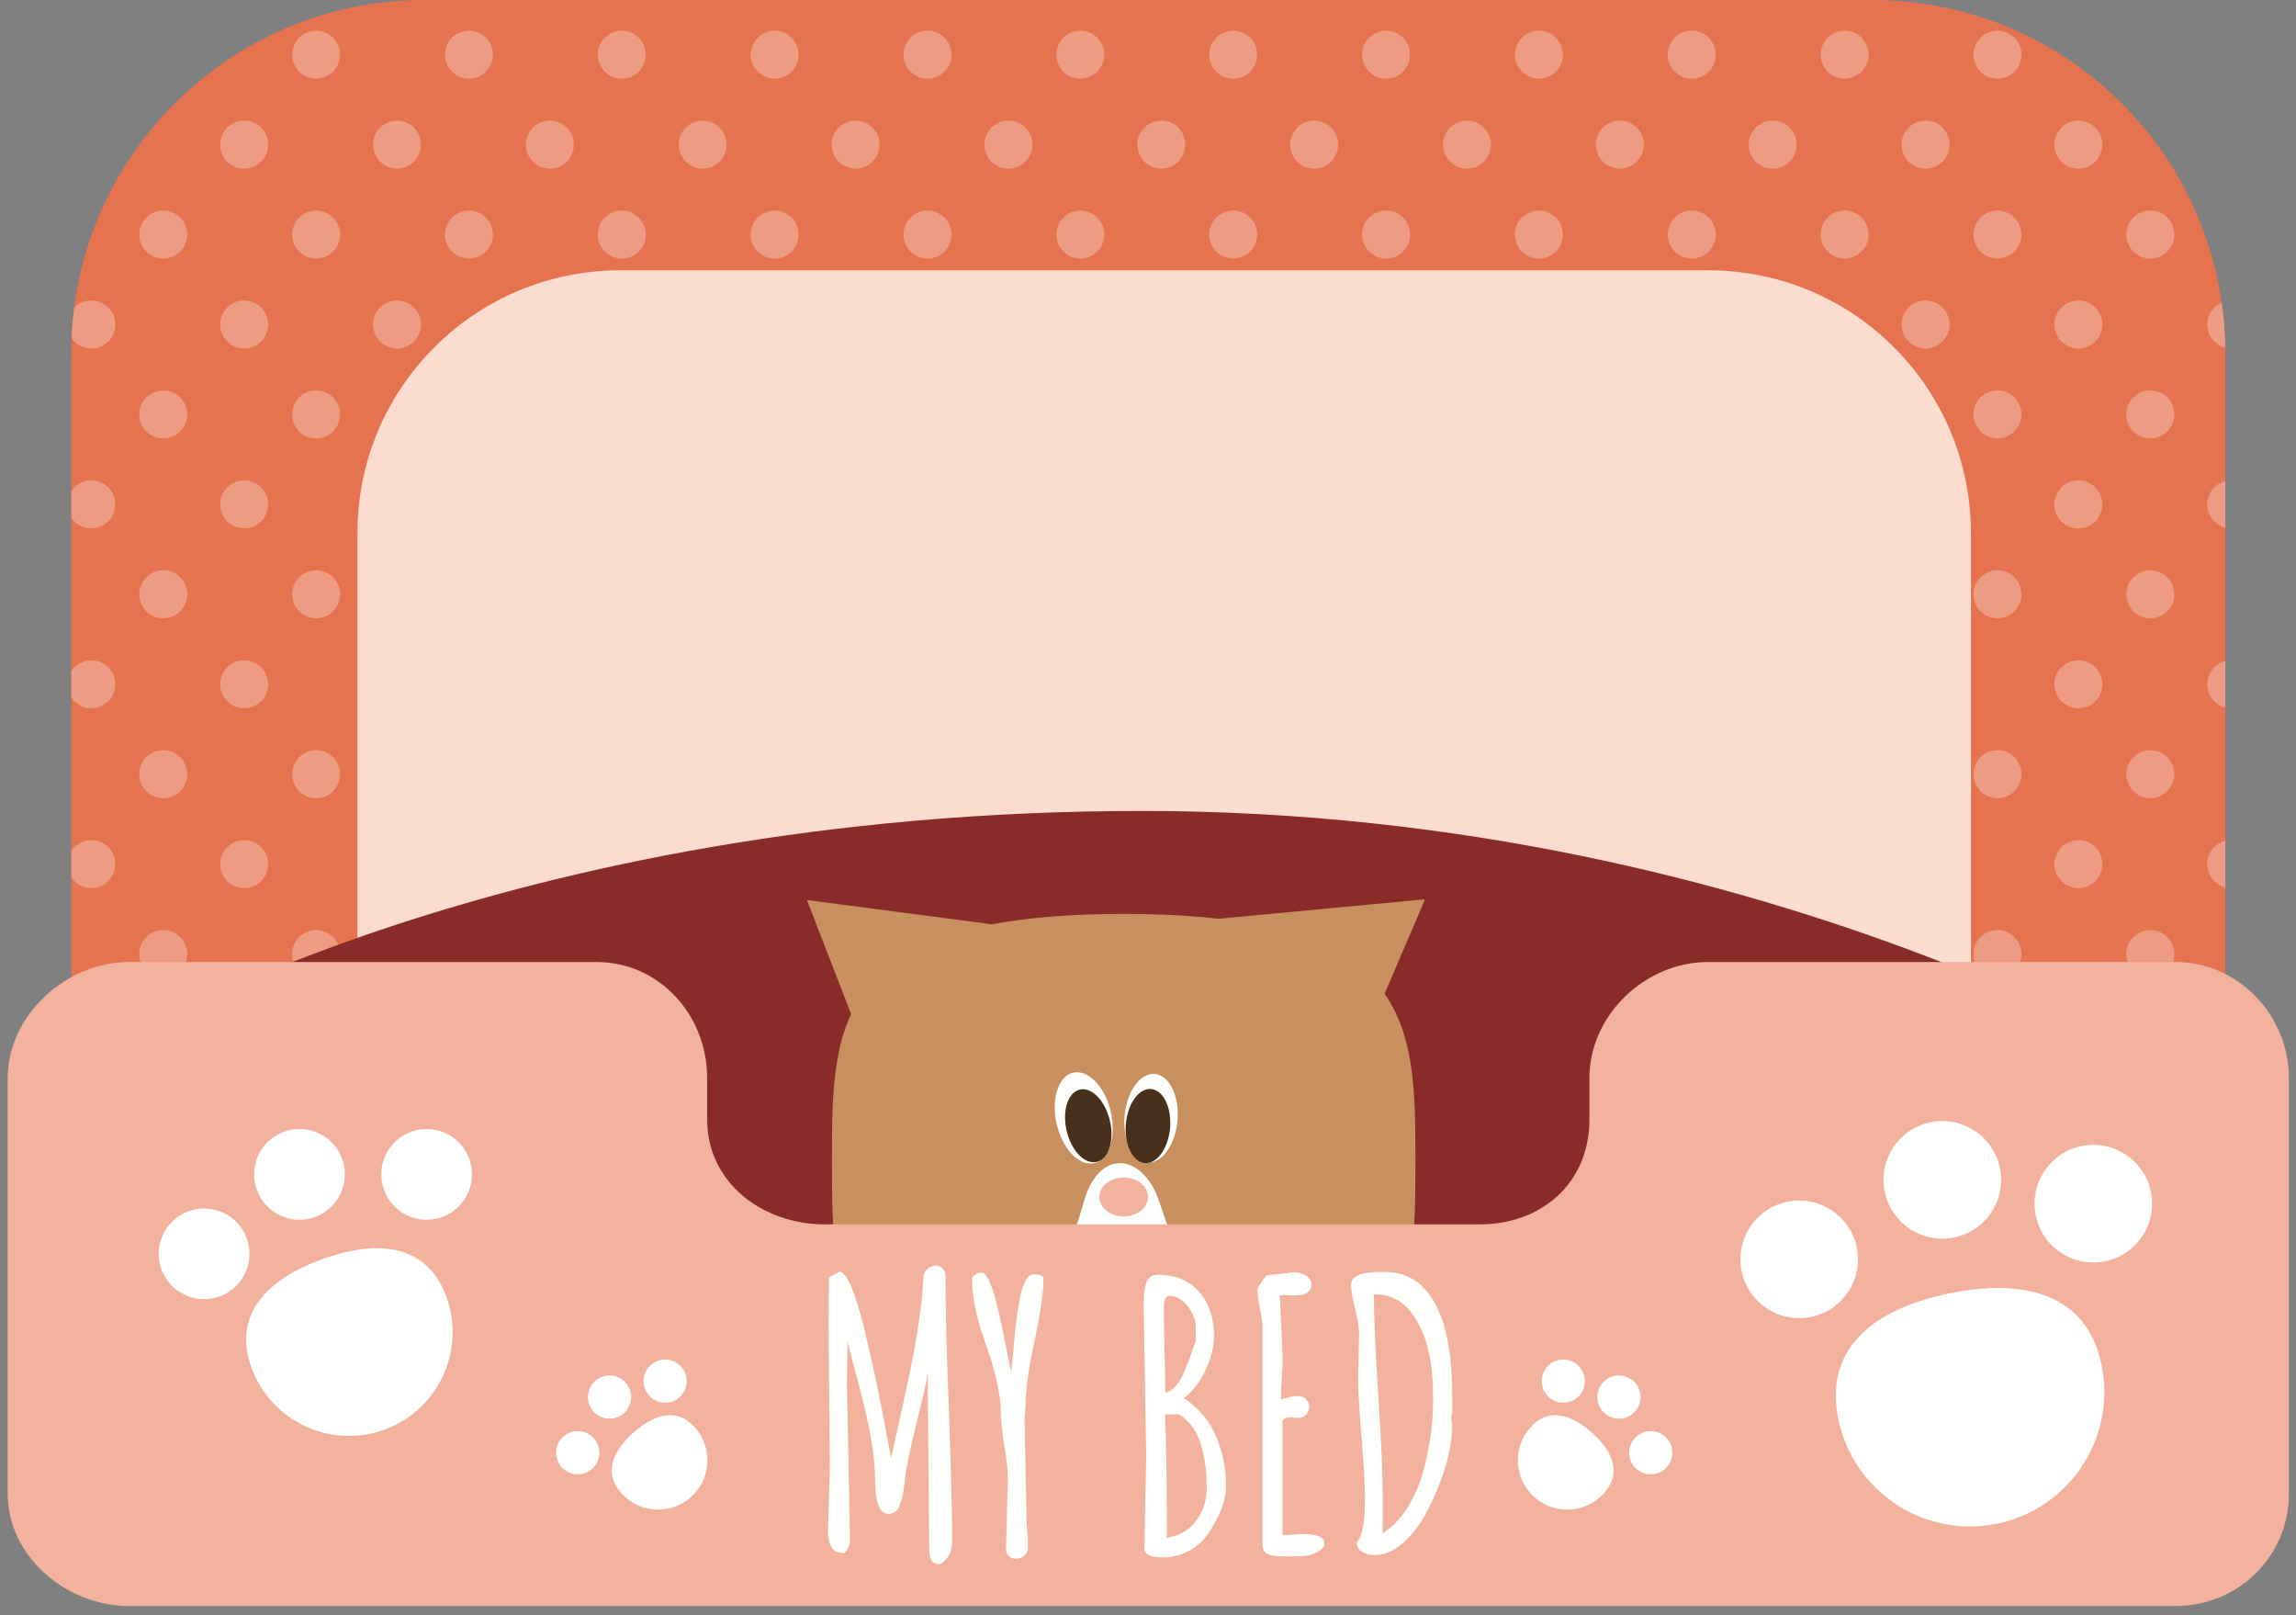
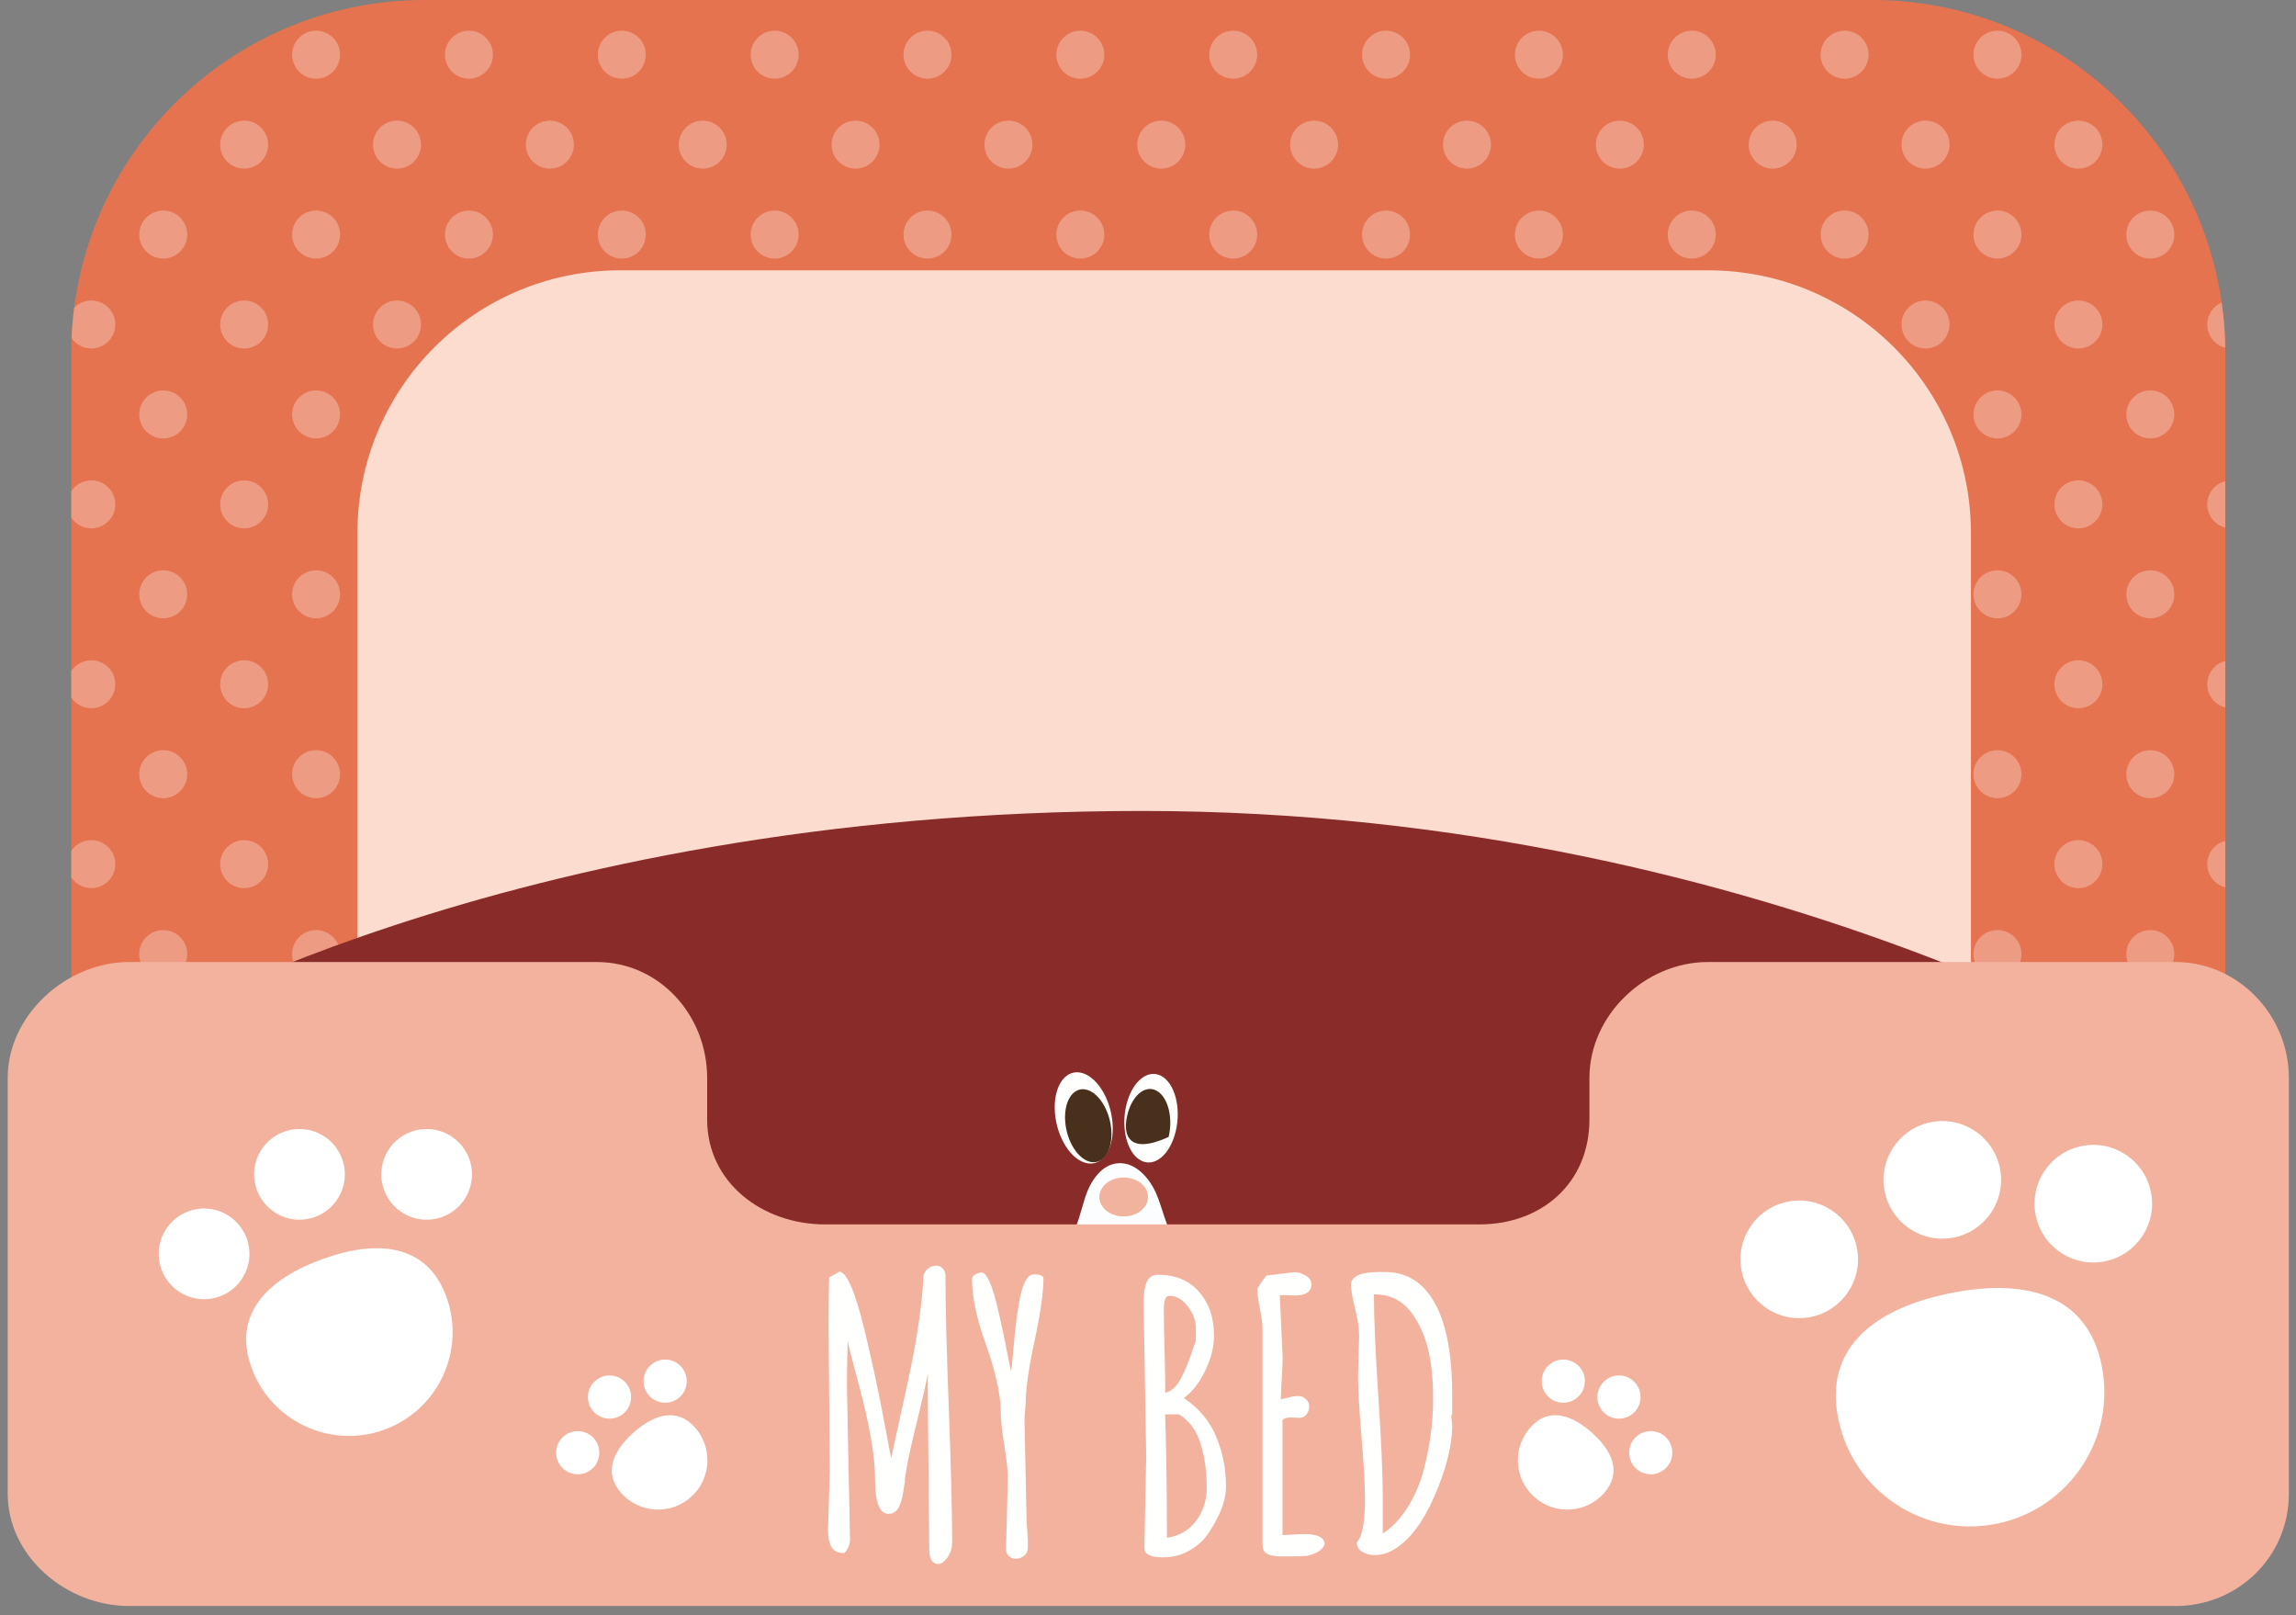
<svg xmlns="http://www.w3.org/2000/svg" width="236" height="166" viewBox="0 0 236 166">
  <rect x="0" y="0" width="236" height="166" fill="#808080" stroke="none" />
  <g fill="none" fill-rule="evenodd">
    <g transform="translate(7)">
      <path d="M223.684,123.765 C223.025,123.765 222.363,123.633 221.732,123.366 L221.732,109.477 C222.623,110.748 222.863,112.333 222.46,113.774 C222.885,113.665 223.319,113.611 223.752,113.611 C225.056,113.611 226.348,114.105 227.337,115.118 C229.304,117.129 229.241,120.327 227.229,122.296 C226.237,123.266 224.967,123.765 223.684,123.765" />
      <path fill="#E57350" d="M221.732,124.647 C221.732,144.695 205.479,160.948 185.431,160.948 L36.627,160.948 C16.579,160.948 0.327,144.695 0.327,124.647 L0.327,36.301 C0.327,16.252 16.579,0 36.627,0 L185.431,0 C205.479,0 221.732,16.252 221.732,36.301 L221.732,124.647" />
      <g fill="#ED9C83" transform="translate(.327 2.451)">
        <path d="M25.163 5.634C23.801 5.634 22.699 4.53 22.699 3.168 22.699 1.809 23.801.703 25.163.703 26.524.703 27.627 1.809 27.627 3.168 27.627 4.53 26.524 5.634 25.163 5.634M40.875 5.634C39.513 5.634 38.41 4.53 38.41 3.168 38.41 1.809 39.513.703 40.875.703 42.234.703 43.339 1.809 43.339 3.168 43.339 4.53 42.234 5.634 40.875 5.634M56.585 5.634C55.225 5.634 54.122 4.53 54.122 3.168 54.122 1.809 55.225.703 56.585.703 57.947.703 59.05 1.809 59.05 3.168 59.05 4.53 57.947 5.634 56.585 5.634M72.297 5.634C70.936 5.634 69.833 4.53 69.833 3.168 69.833 1.809 70.936.703 72.297.703 73.658.703 74.762 1.809 74.762 3.168 74.762 4.53 73.658 5.634 72.297 5.634M88.008 5.634C86.647 5.634 85.545 4.53 85.545 3.168 85.545 1.809 86.647.703 88.008.703 89.369.703 90.472 1.809 90.472 3.168 90.472 4.53 89.369 5.634 88.008 5.634M103.719 5.634C102.359 5.634 101.256 4.53 101.256 3.168 101.256 1.809 102.359.703 103.719.703 105.081.703 106.184 1.809 106.184 3.168 106.184 4.53 105.081 5.634 103.719 5.634M119.431 5.634C118.07 5.634 116.967 4.53 116.967 3.168 116.967 1.809 118.07.703 119.431.703 120.792.703 121.895 1.809 121.895 3.168 121.895 4.53 120.792 5.634 119.431 5.634M135.142 5.634C133.781 5.634 132.677 4.53 132.677 3.168 132.677 1.809 133.781.703 135.142.703 136.502.703 137.607 1.809 137.607 3.168 137.607 4.53 136.502 5.634 135.142 5.634M150.852 5.634C149.492 5.634 148.389 4.53 148.389 3.168 148.389 1.809 149.492.703 150.852.703 152.214.703 153.318 1.809 153.318 3.168 153.318 4.53 152.214 5.634 150.852 5.634M166.565 5.634C165.203 5.634 164.1 4.53 164.1 3.168 164.1 1.809 165.203.703 166.565.703 167.925.703 169.03 1.809 169.03 3.168 169.03 4.53 167.925 5.634 166.565 5.634M182.276 5.634C180.914 5.634 179.812 4.53 179.812 3.168 179.812 1.809 180.914.703 182.276.703 183.637.703 184.74 1.809 184.74 3.168 184.74 4.53 183.637 5.634 182.276 5.634M197.987 5.634C196.626 5.634 195.523 4.53 195.523 3.168 195.523 1.809 196.626.703 197.987.703 199.348.703 200.452 1.809 200.452 3.168 200.452 4.53 199.348 5.634 197.987 5.634M17.77 14.876C16.408 14.876 15.306 13.772 15.306 12.409 15.306 11.048 16.408 9.947 17.77 9.947 19.131 9.947 20.234 11.048 20.234 12.409 20.234 13.772 19.131 14.876 17.77 14.876M33.48 14.876C32.12 14.876 31.016 13.772 31.016 12.409 31.016 11.048 32.12 9.947 33.48 9.947 34.842 9.947 35.946 11.048 35.946 12.409 35.946 13.772 34.842 14.876 33.48 14.876M49.191 14.876C47.831 14.876 46.728 13.772 46.728 12.409 46.728 11.048 47.831 9.947 49.191 9.947 50.553 9.947 51.657 11.048 51.657 12.409 51.657 13.772 50.553 14.876 49.191 14.876M64.903 14.876C63.542 14.876 62.44 13.772 62.44 12.409 62.44 11.048 63.542 9.947 64.903 9.947 66.264 9.947 67.368 11.048 67.368 12.409 67.368 13.772 66.264 14.876 64.903 14.876M80.614 14.876C79.253 14.876 78.151 13.772 78.151 12.409 78.151 11.048 79.253 9.947 80.614 9.947 81.975 9.947 83.079 11.048 83.079 12.409 83.079 13.772 81.975 14.876 80.614 14.876M96.326 14.876C94.965 14.876 93.862 13.772 93.862 12.409 93.862 11.048 94.965 9.947 96.326 9.947 97.686 9.947 98.791 11.048 98.791 12.409 98.791 13.772 97.686 14.876 96.326 14.876M112.038 14.876C110.676 14.876 109.573 13.772 109.573 12.409 109.573 11.048 110.676 9.947 112.038 9.947 113.398 9.947 114.502 11.048 114.502 12.409 114.502 13.772 113.398 14.876 112.038 14.876M127.748 14.876C126.387 14.876 125.284 13.772 125.284 12.409 125.284 11.048 126.387 9.947 127.748 9.947 129.109 9.947 130.213 11.048 130.213 12.409 130.213 13.772 129.109 14.876 127.748 14.876M143.46 14.876C142.099 14.876 140.996 13.772 140.996 12.409 140.996 11.048 142.099 9.947 143.46 9.947 144.821 9.947 145.925 11.048 145.925 12.409 145.925 13.772 144.821 14.876 143.46 14.876M159.171 14.876C157.81 14.876 156.708 13.772 156.708 12.409 156.708 11.048 157.81 9.947 159.171 9.947 160.532 9.947 161.636 11.048 161.636 12.409 161.636 13.772 160.532 14.876 159.171 14.876M174.882 14.876C173.521 14.876 172.417 13.772 172.417 12.409 172.417 11.048 173.521 9.947 174.882 9.947 176.243 9.947 177.346 11.048 177.346 12.409 177.346 13.772 176.243 14.876 174.882 14.876M190.592 14.876C189.233 14.876 188.128 13.772 188.128 12.409 188.128 11.048 189.233 9.947 190.592 9.947 191.953 9.947 193.059 11.048 193.059 12.409 193.059 13.772 191.953 14.876 190.592 14.876M206.304 14.876C204.944 14.876 203.84 13.772 203.84 12.409 203.84 11.048 204.944 9.947 206.304 9.947 207.667 9.947 208.77 11.048 208.77 12.409 208.77 13.772 207.667 14.876 206.304 14.876M9.452 24.118C8.091 24.118 6.987 23.014 6.987 21.652 6.987 20.292 8.091 19.187 9.452 19.187 10.813 19.187 11.917 20.292 11.917 21.652 11.917 23.014 10.813 24.118 9.452 24.118M25.163 24.118C23.801 24.118 22.699 23.014 22.699 21.652 22.699 20.292 23.801 19.187 25.163 19.187 26.524 19.187 27.627 20.292 27.627 21.652 27.627 23.014 26.524 24.118 25.163 24.118M40.875 24.118C39.513 24.118 38.41 23.014 38.41 21.652 38.41 20.292 39.513 19.187 40.875 19.187 42.234 19.187 43.339 20.292 43.339 21.652 43.339 23.014 42.234 24.118 40.875 24.118M56.585 24.118C55.225 24.118 54.122 23.014 54.122 21.652 54.122 20.292 55.225 19.187 56.585 19.187 57.947 19.187 59.05 20.292 59.05 21.652 59.05 23.014 57.947 24.118 56.585 24.118M72.297 24.118C70.936 24.118 69.833 23.014 69.833 21.652 69.833 20.292 70.936 19.187 72.297 19.187 73.658 19.187 74.762 20.292 74.762 21.652 74.762 23.014 73.658 24.118 72.297 24.118M88.008 24.118C86.647 24.118 85.545 23.014 85.545 21.652 85.545 20.292 86.647 19.187 88.008 19.187 89.369 19.187 90.472 20.292 90.472 21.652 90.472 23.014 89.369 24.118 88.008 24.118M103.719 24.118C102.359 24.118 101.256 23.014 101.256 21.652 101.256 20.292 102.359 19.187 103.719 19.187 105.081 19.187 106.184 20.292 106.184 21.652 106.184 23.014 105.081 24.118 103.719 24.118M119.431 24.118C118.07 24.118 116.967 23.014 116.967 21.652 116.967 20.292 118.07 19.187 119.431 19.187 120.792 19.187 121.895 20.292 121.895 21.652 121.895 23.014 120.792 24.118 119.431 24.118M135.142 24.118C133.781 24.118 132.677 23.014 132.677 21.652 132.677 20.292 133.781 19.187 135.142 19.187 136.502 19.187 137.607 20.292 137.607 21.652 137.607 23.014 136.502 24.118 135.142 24.118M150.852 24.118C149.492 24.118 148.389 23.014 148.389 21.652 148.389 20.292 149.492 19.187 150.852 19.187 152.214 19.187 153.318 20.292 153.318 21.652 153.318 23.014 152.214 24.118 150.852 24.118M166.565 24.118C165.203 24.118 164.1 23.014 164.1 21.652 164.1 20.292 165.203 19.187 166.565 19.187 167.925 19.187 169.03 20.292 169.03 21.652 169.03 23.014 167.925 24.118 166.565 24.118M182.276 24.118C180.914 24.118 179.812 23.014 179.812 21.652 179.812 20.292 180.914 19.187 182.276 19.187 183.637 19.187 184.74 20.292 184.74 21.652 184.74 23.014 183.637 24.118 182.276 24.118M197.987 24.118C196.626 24.118 195.523 23.014 195.523 21.652 195.523 20.292 196.626 19.187 197.987 19.187 199.348 19.187 200.452 20.292 200.452 21.652 200.452 23.014 199.348 24.118 197.987 24.118M213.698 24.118C212.337 24.118 211.234 23.014 211.234 21.652 211.234 20.292 212.337 19.187 213.698 19.187 215.059 19.187 216.163 20.292 216.163 21.652 216.163 23.014 215.059 24.118 213.698 24.118M2.059 33.359C1.219 33.359.478 32.94.033 32.3.077 31.243.166 30.199.299 29.168.746 28.713 1.369 28.431 2.059 28.431 3.418 28.431 4.523 29.533 4.523 30.895 4.523 32.257 3.418 33.359 2.059 33.359M17.77 33.359C16.408 33.359 15.306 32.257 15.306 30.895 15.306 29.533 16.408 28.431 17.77 28.431 19.131 28.431 20.234 29.533 20.234 30.895 20.234 32.257 19.131 33.359 17.77 33.359M33.48 33.359C32.12 33.359 31.016 32.257 31.016 30.895 31.016 29.533 32.12 28.431 33.48 28.431 34.842 28.431 35.946 29.533 35.946 30.895 35.946 32.257 34.842 33.359 33.48 33.359M49.191 33.359C47.831 33.359 46.728 32.257 46.728 30.895 46.728 29.533 47.831 28.431 49.191 28.431 50.553 28.431 51.657 29.533 51.657 30.895 51.657 32.257 50.553 33.359 49.191 33.359M64.903 33.359C63.542 33.359 62.44 32.257 62.44 30.895 62.44 29.533 63.542 28.431 64.903 28.431 66.264 28.431 67.368 29.533 67.368 30.895 67.368 32.257 66.264 33.359 64.903 33.359M80.614 33.359C79.253 33.359 78.151 32.257 78.151 30.895 78.151 29.533 79.253 28.431 80.614 28.431 81.975 28.431 83.079 29.533 83.079 30.895 83.079 32.257 81.975 33.359 80.614 33.359M96.326 33.359C94.965 33.359 93.862 32.257 93.862 30.895 93.862 29.533 94.965 28.431 96.326 28.431 97.686 28.431 98.791 29.533 98.791 30.895 98.791 32.257 97.686 33.359 96.326 33.359M112.038 33.359C110.676 33.359 109.573 32.257 109.573 30.895 109.573 29.533 110.676 28.431 112.038 28.431 113.398 28.431 114.502 29.533 114.502 30.895 114.502 32.257 113.398 33.359 112.038 33.359M127.748 33.359C126.387 33.359 125.284 32.257 125.284 30.895 125.284 29.533 126.387 28.431 127.748 28.431 129.109 28.431 130.213 29.533 130.213 30.895 130.213 32.257 129.109 33.359 127.748 33.359M143.46 33.359C142.099 33.359 140.996 32.257 140.996 30.895 140.996 29.533 142.099 28.431 143.46 28.431 144.821 28.431 145.925 29.533 145.925 30.895 145.925 32.257 144.821 33.359 143.46 33.359M159.171 33.359C157.81 33.359 156.708 32.257 156.708 30.895 156.708 29.533 157.81 28.431 159.171 28.431 160.532 28.431 161.636 29.533 161.636 30.895 161.636 32.257 160.532 33.359 159.171 33.359M174.882 33.359C173.521 33.359 172.417 32.257 172.417 30.895 172.417 29.533 173.521 28.431 174.882 28.431 176.243 28.431 177.346 29.533 177.346 30.895 177.346 32.257 176.243 33.359 174.882 33.359M190.592 33.359C189.233 33.359 188.128 32.257 188.128 30.895 188.128 29.533 189.233 28.431 190.592 28.431 191.953 28.431 193.059 29.533 193.059 30.895 193.059 32.257 191.953 33.359 190.592 33.359M206.304 33.359C204.944 33.359 203.84 32.257 203.84 30.895 203.84 29.533 204.944 28.431 206.304 28.431 207.667 28.431 208.77 29.533 208.77 30.895 208.77 32.257 207.667 33.359 206.304 33.359M221.401 33.281C220.337 33.009 219.552 32.044 219.552 30.895 219.552 29.882 220.162 29.013 221.033 28.634 221.252 30.154 221.377 31.706 221.401 33.281M9.452 42.6C8.091 42.6 6.987 41.498 6.987 40.136 6.987 38.775 8.091 37.671 9.452 37.671 10.813 37.671 11.917 38.775 11.917 40.136 11.917 41.498 10.813 42.6 9.452 42.6M25.163 42.6C23.801 42.6 22.699 41.498 22.699 40.136 22.699 38.775 23.801 37.671 25.163 37.671 26.524 37.671 27.627 38.775 27.627 40.136 27.627 41.498 26.524 42.6 25.163 42.6M40.875 42.6C39.513 42.6 38.41 41.498 38.41 40.136 38.41 38.775 39.513 37.671 40.875 37.671 42.234 37.671 43.339 38.775 43.339 40.136 43.339 41.498 42.234 42.6 40.875 42.6M56.585 42.6C55.225 42.6 54.122 41.498 54.122 40.136 54.122 38.775 55.225 37.671 56.585 37.671 57.947 37.671 59.05 38.775 59.05 40.136 59.05 41.498 57.947 42.6 56.585 42.6M72.297 42.6C70.936 42.6 69.833 41.498 69.833 40.136 69.833 38.775 70.936 37.671 72.297 37.671 73.658 37.671 74.762 38.775 74.762 40.136 74.762 41.498 73.658 42.6 72.297 42.6M88.008 42.6C86.647 42.6 85.545 41.498 85.545 40.136 85.545 38.775 86.647 37.671 88.008 37.671 89.369 37.671 90.472 38.775 90.472 40.136 90.472 41.498 89.369 42.6 88.008 42.6M103.719 42.6C102.359 42.6 101.256 41.498 101.256 40.136 101.256 38.775 102.359 37.671 103.719 37.671 105.081 37.671 106.184 38.775 106.184 40.136 106.184 41.498 105.081 42.6 103.719 42.6M119.431 42.6C118.07 42.6 116.967 41.498 116.967 40.136 116.967 38.775 118.07 37.671 119.431 37.671 120.792 37.671 121.895 38.775 121.895 40.136 121.895 41.498 120.792 42.6 119.431 42.6M135.142 42.6C133.781 42.6 132.677 41.498 132.677 40.136 132.677 38.775 133.781 37.671 135.142 37.671 136.502 37.671 137.607 38.775 137.607 40.136 137.607 41.498 136.502 42.6 135.142 42.6M150.852 42.6C149.492 42.6 148.389 41.498 148.389 40.136 148.389 38.775 149.492 37.671 150.852 37.671 152.214 37.671 153.318 38.775 153.318 40.136 153.318 41.498 152.214 42.6 150.852 42.6M166.565 42.6C165.203 42.6 164.1 41.498 164.1 40.136 164.1 38.775 165.203 37.671 166.565 37.671 167.925 37.671 169.03 38.775 169.03 40.136 169.03 41.498 167.925 42.6 166.565 42.6M182.276 42.6C180.914 42.6 179.812 41.498 179.812 40.136 179.812 38.775 180.914 37.671 182.276 37.671 183.637 37.671 184.74 38.775 184.74 40.136 184.74 41.498 183.637 42.6 182.276 42.6M197.987 42.6C196.626 42.6 195.523 41.498 195.523 40.136 195.523 38.775 196.626 37.671 197.987 37.671 199.348 37.671 200.452 38.775 200.452 40.136 200.452 41.498 199.348 42.6 197.987 42.6M213.698 42.6C212.337 42.6 211.234 41.498 211.234 40.136 211.234 38.775 212.337 37.671 213.698 37.671 215.059 37.671 216.163 38.775 216.163 40.136 216.163 41.498 215.059 42.6 213.698 42.6M2.059 51.842C1.199 51.842.441 51.403 0 50.735L0 48.022C.441 47.354 1.199 46.914 2.059 46.914 3.418 46.914 4.523 48.016 4.523 49.379 4.523 50.74 3.418 51.842 2.059 51.842M17.77 51.842C16.408 51.842 15.306 50.74 15.306 49.379 15.306 48.016 16.408 46.914 17.77 46.914 19.131 46.914 20.234 48.016 20.234 49.379 20.234 50.74 19.131 51.842 17.77 51.842M33.48 51.842C32.12 51.842 31.016 50.74 31.016 49.379 31.016 48.016 32.12 46.914 33.48 46.914 34.842 46.914 35.946 48.016 35.946 49.379 35.946 50.74 34.842 51.842 33.48 51.842M49.191 51.842C47.831 51.842 46.728 50.74 46.728 49.379 46.728 48.016 47.831 46.914 49.191 46.914 50.553 46.914 51.657 48.016 51.657 49.379 51.657 50.74 50.553 51.842 49.191 51.842M64.903 51.842C63.542 51.842 62.44 50.74 62.44 49.379 62.44 48.016 63.542 46.914 64.903 46.914 66.264 46.914 67.368 48.016 67.368 49.379 67.368 50.74 66.264 51.842 64.903 51.842M80.614 51.842C79.253 51.842 78.151 50.74 78.151 49.379 78.151 48.016 79.253 46.914 80.614 46.914 81.975 46.914 83.079 48.016 83.079 49.379 83.079 50.74 81.975 51.842 80.614 51.842M96.326 51.842C94.965 51.842 93.862 50.74 93.862 49.379 93.862 48.016 94.965 46.914 96.326 46.914 97.686 46.914 98.791 48.016 98.791 49.379 98.791 50.74 97.686 51.842 96.326 51.842M112.038 51.842C110.676 51.842 109.573 50.74 109.573 49.379 109.573 48.016 110.676 46.914 112.038 46.914 113.398 46.914 114.502 48.016 114.502 49.379 114.502 50.74 113.398 51.842 112.038 51.842M127.748 51.842C126.387 51.842 125.284 50.74 125.284 49.379 125.284 48.016 126.387 46.914 127.748 46.914 129.109 46.914 130.213 48.016 130.213 49.379 130.213 50.74 129.109 51.842 127.748 51.842M143.46 51.842C142.099 51.842 140.996 50.74 140.996 49.379 140.996 48.016 142.099 46.914 143.46 46.914 144.821 46.914 145.925 48.016 145.925 49.379 145.925 50.74 144.821 51.842 143.46 51.842M159.171 51.842C157.81 51.842 156.708 50.74 156.708 49.379 156.708 48.016 157.81 46.914 159.171 46.914 160.532 46.914 161.636 48.016 161.636 49.379 161.636 50.74 160.532 51.842 159.171 51.842M174.882 51.842C173.521 51.842 172.417 50.74 172.417 49.379 172.417 48.016 173.521 46.914 174.882 46.914 176.243 46.914 177.346 48.016 177.346 49.379 177.346 50.74 176.243 51.842 174.882 51.842M190.592 51.842C189.233 51.842 188.128 50.74 188.128 49.379 188.128 48.016 189.233 46.914 190.592 46.914 191.953 46.914 193.059 48.016 193.059 49.379 193.059 50.74 191.953 51.842 190.592 51.842M206.304 51.842C204.944 51.842 203.84 50.74 203.84 49.379 203.84 48.016 204.944 46.914 206.304 46.914 207.667 46.914 208.77 48.016 208.77 49.379 208.77 50.74 207.667 51.842 206.304 51.842M221.405 51.766C220.34 51.495 219.552 50.529 219.552 49.379 219.552 48.227 220.34 47.261 221.405 46.99L221.405 51.766M9.452 61.085C8.091 61.085 6.987 59.982 6.987 58.62 6.987 57.259 8.091 56.155 9.452 56.155 10.813 56.155 11.917 57.259 11.917 58.62 11.917 59.982 10.813 61.085 9.452 61.085M25.163 61.085C23.801 61.085 22.699 59.982 22.699 58.62 22.699 57.259 23.801 56.155 25.163 56.155 26.524 56.155 27.627 57.259 27.627 58.62 27.627 59.982 26.524 61.085 25.163 61.085M40.875 61.085C39.513 61.085 38.41 59.982 38.41 58.62 38.41 57.259 39.513 56.155 40.875 56.155 42.234 56.155 43.339 57.259 43.339 58.62 43.339 59.982 42.234 61.085 40.875 61.085M56.585 61.085C55.225 61.085 54.122 59.982 54.122 58.62 54.122 57.259 55.225 56.155 56.585 56.155 57.947 56.155 59.05 57.259 59.05 58.62 59.05 59.982 57.947 61.085 56.585 61.085M72.297 61.085C70.936 61.085 69.833 59.982 69.833 58.62 69.833 57.259 70.936 56.155 72.297 56.155 73.658 56.155 74.762 57.259 74.762 58.62 74.762 59.982 73.658 61.085 72.297 61.085M88.008 61.085C86.647 61.085 85.545 59.982 85.545 58.62 85.545 57.259 86.647 56.155 88.008 56.155 89.369 56.155 90.472 57.259 90.472 58.62 90.472 59.982 89.369 61.085 88.008 61.085M103.719 61.085C102.359 61.085 101.256 59.982 101.256 58.62 101.256 57.259 102.359 56.155 103.719 56.155 105.081 56.155 106.184 57.259 106.184 58.62 106.184 59.982 105.081 61.085 103.719 61.085M119.431 61.085C118.07 61.085 116.967 59.982 116.967 58.62 116.967 57.259 118.07 56.155 119.431 56.155 120.792 56.155 121.895 57.259 121.895 58.62 121.895 59.982 120.792 61.085 119.431 61.085M135.142 61.085C133.781 61.085 132.677 59.982 132.677 58.62 132.677 57.259 133.781 56.155 135.142 56.155 136.502 56.155 137.607 57.259 137.607 58.62 137.607 59.982 136.502 61.085 135.142 61.085M150.852 61.085C149.492 61.085 148.389 59.982 148.389 58.62 148.389 57.259 149.492 56.155 150.852 56.155 152.214 56.155 153.318 57.259 153.318 58.62 153.318 59.982 152.214 61.085 150.852 61.085M166.565 61.085C165.203 61.085 164.1 59.982 164.1 58.62 164.1 57.259 165.203 56.155 166.565 56.155 167.925 56.155 169.03 57.259 169.03 58.62 169.03 59.982 167.925 61.085 166.565 61.085M182.276 61.085C180.914 61.085 179.812 59.982 179.812 58.62 179.812 57.259 180.914 56.155 182.276 56.155 183.637 56.155 184.74 57.259 184.74 58.62 184.74 59.982 183.637 61.085 182.276 61.085M197.987 61.085C196.626 61.085 195.523 59.982 195.523 58.62 195.523 57.259 196.626 56.155 197.987 56.155 199.348 56.155 200.452 57.259 200.452 58.62 200.452 59.982 199.348 61.085 197.987 61.085M213.698 61.085C212.337 61.085 211.234 59.982 211.234 58.62 211.234 57.259 212.337 56.155 213.698 56.155 215.059 56.155 216.163 57.259 216.163 58.62 216.163 59.982 215.059 61.085 213.698 61.085M2.059 70.327C1.199 70.327.441 69.887 0 69.219L0 66.506C.441 65.838 1.199 65.398 2.059 65.398 3.418 65.398 4.523 66.501 4.523 67.862 4.523 69.224 3.418 70.327 2.059 70.327M17.77 70.327C16.408 70.327 15.306 69.224 15.306 67.862 15.306 66.501 16.408 65.398 17.77 65.398 19.131 65.398 20.234 66.501 20.234 67.862 20.234 69.224 19.131 70.327 17.77 70.327M33.48 70.327C32.12 70.327 31.016 69.224 31.016 67.862 31.016 66.501 32.12 65.398 33.48 65.398 34.842 65.398 35.946 66.501 35.946 67.862 35.946 69.224 34.842 70.327 33.48 70.327M49.191 70.327C47.831 70.327 46.728 69.224 46.728 67.862 46.728 66.501 47.831 65.398 49.191 65.398 50.553 65.398 51.657 66.501 51.657 67.862 51.657 69.224 50.553 70.327 49.191 70.327M64.903 70.327C63.542 70.327 62.44 69.224 62.44 67.862 62.44 66.501 63.542 65.398 64.903 65.398 66.264 65.398 67.368 66.501 67.368 67.862 67.368 69.224 66.264 70.327 64.903 70.327M80.614 70.327C79.253 70.327 78.151 69.224 78.151 67.862 78.151 66.501 79.253 65.398 80.614 65.398 81.975 65.398 83.079 66.501 83.079 67.862 83.079 69.224 81.975 70.327 80.614 70.327M96.326 70.327C94.965 70.327 93.862 69.224 93.862 67.862 93.862 66.501 94.965 65.398 96.326 65.398 97.686 65.398 98.791 66.501 98.791 67.862 98.791 69.224 97.686 70.327 96.326 70.327M112.038 70.327C110.676 70.327 109.573 69.224 109.573 67.862 109.573 66.501 110.676 65.398 112.038 65.398 113.398 65.398 114.502 66.501 114.502 67.862 114.502 69.224 113.398 70.327 112.038 70.327M127.748 70.327C126.387 70.327 125.284 69.224 125.284 67.862 125.284 66.501 126.387 65.398 127.748 65.398 129.109 65.398 130.213 66.501 130.213 67.862 130.213 69.224 129.109 70.327 127.748 70.327M143.46 70.327C142.099 70.327 140.996 69.224 140.996 67.862 140.996 66.501 142.099 65.398 143.46 65.398 144.821 65.398 145.925 66.501 145.925 67.862 145.925 69.224 144.821 70.327 143.46 70.327M159.171 70.327C157.81 70.327 156.708 69.224 156.708 67.862 156.708 66.501 157.81 65.398 159.171 65.398 160.532 65.398 161.636 66.501 161.636 67.862 161.636 69.224 160.532 70.327 159.171 70.327M174.882 70.327C173.521 70.327 172.417 69.224 172.417 67.862 172.417 66.501 173.521 65.398 174.882 65.398 176.243 65.398 177.346 66.501 177.346 67.862 177.346 69.224 176.243 70.327 174.882 70.327M190.592 70.327C189.233 70.327 188.128 69.224 188.128 67.862 188.128 66.501 189.233 65.398 190.592 65.398 191.953 65.398 193.059 66.501 193.059 67.862 193.059 69.224 191.953 70.327 190.592 70.327M206.304 70.327C204.944 70.327 203.84 69.224 203.84 67.862 203.84 66.501 204.944 65.398 206.304 65.398 207.667 65.398 208.77 66.501 208.77 67.862 208.77 69.224 207.667 70.327 206.304 70.327M221.405 70.251C220.34 69.98 219.552 69.013 219.552 67.862 219.552 66.712 220.34 65.746 221.405 65.474L221.405 70.251M9.452 79.569C8.091 79.569 6.987 78.465 6.987 77.104 6.987 75.743 8.091 74.638 9.452 74.638 10.813 74.638 11.917 75.743 11.917 77.104 11.917 78.465 10.813 79.569 9.452 79.569M25.163 79.569C23.801 79.569 22.699 78.465 22.699 77.104 22.699 75.743 23.801 74.638 25.163 74.638 26.524 74.638 27.627 75.743 27.627 77.104 27.627 78.465 26.524 79.569 25.163 79.569M40.875 79.569C39.513 79.569 38.41 78.465 38.41 77.104 38.41 75.743 39.513 74.638 40.875 74.638 42.234 74.638 43.339 75.743 43.339 77.104 43.339 78.465 42.234 79.569 40.875 79.569M56.585 79.569C55.225 79.569 54.122 78.465 54.122 77.104 54.122 75.743 55.225 74.638 56.585 74.638 57.947 74.638 59.05 75.743 59.05 77.104 59.05 78.465 57.947 79.569 56.585 79.569M72.297 79.569C70.936 79.569 69.833 78.465 69.833 77.104 69.833 75.743 70.936 74.638 72.297 74.638 73.658 74.638 74.762 75.743 74.762 77.104 74.762 78.465 73.658 79.569 72.297 79.569M88.008 79.569C86.647 79.569 85.545 78.465 85.545 77.104 85.545 75.743 86.647 74.638 88.008 74.638 89.369 74.638 90.472 75.743 90.472 77.104 90.472 78.465 89.369 79.569 88.008 79.569M103.719 79.569C102.359 79.569 101.256 78.465 101.256 77.104 101.256 75.743 102.359 74.638 103.719 74.638 105.081 74.638 106.184 75.743 106.184 77.104 106.184 78.465 105.081 79.569 103.719 79.569M119.431 79.569C118.07 79.569 116.967 78.465 116.967 77.104 116.967 75.743 118.07 74.638 119.431 74.638 120.792 74.638 121.895 75.743 121.895 77.104 121.895 78.465 120.792 79.569 119.431 79.569M135.142 79.569C133.781 79.569 132.677 78.465 132.677 77.104 132.677 75.743 133.781 74.638 135.142 74.638 136.502 74.638 137.607 75.743 137.607 77.104 137.607 78.465 136.502 79.569 135.142 79.569M150.852 79.569C149.492 79.569 148.389 78.465 148.389 77.104 148.389 75.743 149.492 74.638 150.852 74.638 152.214 74.638 153.318 75.743 153.318 77.104 153.318 78.465 152.214 79.569 150.852 79.569M166.565 79.569C165.203 79.569 164.1 78.465 164.1 77.104 164.1 75.743 165.203 74.638 166.565 74.638 167.925 74.638 169.03 75.743 169.03 77.104 169.03 78.465 167.925 79.569 166.565 79.569M182.276 79.569C180.914 79.569 179.812 78.465 179.812 77.104 179.812 75.743 180.914 74.638 182.276 74.638 183.637 74.638 184.74 75.743 184.74 77.104 184.74 78.465 183.637 79.569 182.276 79.569M197.987 79.569C196.626 79.569 195.523 78.465 195.523 77.104 195.523 75.743 196.626 74.638 197.987 74.638 199.348 74.638 200.452 75.743 200.452 77.104 200.452 78.465 199.348 79.569 197.987 79.569M213.698 79.569C212.337 79.569 211.234 78.465 211.234 77.104 211.234 75.743 212.337 74.638 213.698 74.638 215.059 74.638 216.163 75.743 216.163 77.104 216.163 78.465 215.059 79.569 213.698 79.569M2.059 88.811C1.199 88.811.441 88.371 0 87.703L0 84.989C.441 84.321 1.199 83.881 2.059 83.881 3.418 83.881 4.523 84.985 4.523 86.346 4.523 87.708 3.418 88.811 2.059 88.811M17.77 88.811C16.408 88.811 15.306 87.708 15.306 86.346 15.306 84.985 16.408 83.881 17.77 83.881 19.131 83.881 20.234 84.985 20.234 86.346 20.234 87.708 19.131 88.811 17.77 88.811M33.48 88.811C32.12 88.811 31.016 87.708 31.016 86.346 31.016 84.985 32.12 83.881 33.48 83.881 34.842 83.881 35.946 84.985 35.946 86.346 35.946 87.708 34.842 88.811 33.48 88.811M49.191 88.811C47.831 88.811 46.728 87.708 46.728 86.346 46.728 84.985 47.831 83.881 49.191 83.881 50.553 83.881 51.657 84.985 51.657 86.346 51.657 87.708 50.553 88.811 49.191 88.811M64.903 88.811C63.542 88.811 62.44 87.708 62.44 86.346 62.44 84.985 63.542 83.881 64.903 83.881 66.264 83.881 67.368 84.985 67.368 86.346 67.368 87.708 66.264 88.811 64.903 88.811M80.614 88.811C79.253 88.811 78.151 87.708 78.151 86.346 78.151 84.985 79.253 83.881 80.614 83.881 81.975 83.881 83.079 84.985 83.079 86.346 83.079 87.708 81.975 88.811 80.614 88.811M96.326 88.811C94.965 88.811 93.862 87.708 93.862 86.346 93.862 84.985 94.965 83.881 96.326 83.881 97.686 83.881 98.791 84.985 98.791 86.346 98.791 87.708 97.686 88.811 96.326 88.811M112.038 88.811C110.676 88.811 109.573 87.708 109.573 86.346 109.573 84.985 110.676 83.881 112.038 83.881 113.398 83.881 114.502 84.985 114.502 86.346 114.502 87.708 113.398 88.811 112.038 88.811M127.748 88.811C126.387 88.811 125.284 87.708 125.284 86.346 125.284 84.985 126.387 83.881 127.748 83.881 129.109 83.881 130.213 84.985 130.213 86.346 130.213 87.708 129.109 88.811 127.748 88.811M143.46 88.811C142.099 88.811 140.996 87.708 140.996 86.346 140.996 84.985 142.099 83.881 143.46 83.881 144.821 83.881 145.925 84.985 145.925 86.346 145.925 87.708 144.821 88.811 143.46 88.811M159.171 88.811C157.81 88.811 156.708 87.708 156.708 86.346 156.708 84.985 157.81 83.881 159.171 83.881 160.532 83.881 161.636 84.985 161.636 86.346 161.636 87.708 160.532 88.811 159.171 88.811M174.882 88.811C173.521 88.811 172.417 87.708 172.417 86.346 172.417 84.985 173.521 83.881 174.882 83.881 176.243 83.881 177.346 84.985 177.346 86.346 177.346 87.708 176.243 88.811 174.882 88.811M190.592 88.811C189.233 88.811 188.128 87.708 188.128 86.346 188.128 84.985 189.233 83.881 190.592 83.881 191.953 83.881 193.059 84.985 193.059 86.346 193.059 87.708 191.953 88.811 190.592 88.811M206.304 88.811C204.944 88.811 203.84 87.708 203.84 86.346 203.84 84.985 204.944 83.881 206.304 83.881 207.667 83.881 208.77 84.985 208.77 86.346 208.77 87.708 207.667 88.811 206.304 88.811M221.405 88.735C220.34 88.463 219.552 87.497 219.552 86.346 219.552 85.195 220.34 84.229 221.405 83.957L221.405 88.735M9.452 98.053C8.091 98.053 6.987 96.95 6.987 95.587 6.987 94.227 8.091 93.123 9.452 93.123 10.813 93.123 11.917 94.227 11.917 95.587 11.917 96.95 10.813 98.053 9.452 98.053M25.163 98.053C23.801 98.053 22.699 96.95 22.699 95.587 22.699 94.227 23.801 93.123 25.163 93.123 26.524 93.123 27.627 94.227 27.627 95.587 27.627 96.95 26.524 98.053 25.163 98.053M40.875 98.053C39.513 98.053 38.41 96.95 38.41 95.587 38.41 94.227 39.513 93.123 40.875 93.123 42.234 93.123 43.339 94.227 43.339 95.587 43.339 96.95 42.234 98.053 40.875 98.053M56.585 98.053C55.225 98.053 54.122 96.95 54.122 95.587 54.122 94.227 55.225 93.123 56.585 93.123 57.947 93.123 59.05 94.227 59.05 95.587 59.05 96.95 57.947 98.053 56.585 98.053M72.297 98.053C70.936 98.053 69.833 96.95 69.833 95.587 69.833 94.227 70.936 93.123 72.297 93.123 73.658 93.123 74.762 94.227 74.762 95.587 74.762 96.95 73.658 98.053 72.297 98.053M88.008 98.053C86.647 98.053 85.545 96.95 85.545 95.587 85.545 94.227 86.647 93.123 88.008 93.123 89.369 93.123 90.472 94.227 90.472 95.587 90.472 96.95 89.369 98.053 88.008 98.053M103.719 98.053C102.359 98.053 101.256 96.95 101.256 95.587 101.256 94.227 102.359 93.123 103.719 93.123 105.081 93.123 106.184 94.227 106.184 95.587 106.184 96.95 105.081 98.053 103.719 98.053M119.431 98.053C118.07 98.053 116.967 96.95 116.967 95.587 116.967 94.227 118.07 93.123 119.431 93.123 120.792 93.123 121.895 94.227 121.895 95.587 121.895 96.95 120.792 98.053 119.431 98.053M135.142 98.053C133.781 98.053 132.677 96.95 132.677 95.587 132.677 94.227 133.781 93.123 135.142 93.123 136.502 93.123 137.607 94.227 137.607 95.587 137.607 96.95 136.502 98.053 135.142 98.053M150.852 98.053C149.492 98.053 148.389 96.95 148.389 95.587 148.389 94.227 149.492 93.123 150.852 93.123 152.214 93.123 153.318 94.227 153.318 95.587 153.318 96.95 152.214 98.053 150.852 98.053M166.565 98.053C165.203 98.053 164.1 96.95 164.1 95.587 164.1 94.227 165.203 93.123 166.565 93.123 167.925 93.123 169.03 94.227 169.03 95.587 169.03 96.95 167.925 98.053 166.565 98.053M182.276 98.053C180.914 98.053 179.812 96.95 179.812 95.587 179.812 94.227 180.914 93.123 182.276 93.123 183.637 93.123 184.74 94.227 184.74 95.587 184.74 96.95 183.637 98.053 182.276 98.053M197.987 98.053C196.626 98.053 195.523 96.95 195.523 95.587 195.523 94.227 196.626 93.123 197.987 93.123 199.348 93.123 200.452 94.227 200.452 95.587 200.452 96.95 199.348 98.053 197.987 98.053M213.698 98.053C212.337 98.053 211.234 96.95 211.234 95.587 211.234 94.227 212.337 93.123 213.698 93.123 215.059 93.123 216.163 94.227 216.163 95.587 216.163 96.95 215.059 98.053 213.698 98.053M2.059 107.295C1.199 107.295.441 106.855 0 106.187L0 103.473C.441 102.806 1.199 102.365 2.059 102.365 3.418 102.365 4.523 103.467 4.523 104.83 4.523 106.191 3.418 107.295 2.059 107.295M17.77 107.295C16.408 107.295 15.306 106.191 15.306 104.83 15.306 103.467 16.408 102.365 17.77 102.365 19.131 102.365 20.234 103.467 20.234 104.83 20.234 106.191 19.131 107.295 17.77 107.295M33.48 107.295C32.12 107.295 31.016 106.191 31.016 104.83 31.016 103.467 32.12 102.365 33.48 102.365 34.842 102.365 35.946 103.467 35.946 104.83 35.946 106.191 34.842 107.295 33.48 107.295M49.191 107.295C47.831 107.295 46.728 106.191 46.728 104.83 46.728 103.467 47.831 102.365 49.191 102.365 50.553 102.365 51.657 103.467 51.657 104.83 51.657 106.191 50.553 107.295 49.191 107.295M64.903 107.295C63.542 107.295 62.44 106.191 62.44 104.83 62.44 103.467 63.542 102.365 64.903 102.365 66.264 102.365 67.368 103.467 67.368 104.83 67.368 106.191 66.264 107.295 64.903 107.295M80.614 107.295C79.253 107.295 78.151 106.191 78.151 104.83 78.151 103.467 79.253 102.365 80.614 102.365 81.975 102.365 83.079 103.467 83.079 104.83 83.079 106.191 81.975 107.295 80.614 107.295M96.326 107.295C94.965 107.295 93.862 106.191 93.862 104.83 93.862 103.467 94.965 102.365 96.326 102.365 97.686 102.365 98.791 103.467 98.791 104.83 98.791 106.191 97.686 107.295 96.326 107.295M112.038 107.295C110.676 107.295 109.573 106.191 109.573 104.83 109.573 103.467 110.676 102.365 112.038 102.365 113.398 102.365 114.502 103.467 114.502 104.83 114.502 106.191 113.398 107.295 112.038 107.295M127.748 107.295C126.387 107.295 125.284 106.191 125.284 104.83 125.284 103.467 126.387 102.365 127.748 102.365 129.109 102.365 130.213 103.467 130.213 104.83 130.213 106.191 129.109 107.295 127.748 107.295M143.46 107.295C142.099 107.295 140.996 106.191 140.996 104.83 140.996 103.467 142.099 102.365 143.46 102.365 144.821 102.365 145.925 103.467 145.925 104.83 145.925 106.191 144.821 107.295 143.46 107.295M159.171 107.295C157.81 107.295 156.708 106.191 156.708 104.83 156.708 103.467 157.81 102.365 159.171 102.365 160.532 102.365 161.636 103.467 161.636 104.83 161.636 106.191 160.532 107.295 159.171 107.295M174.882 107.295C173.521 107.295 172.417 106.191 172.417 104.83 172.417 103.467 173.521 102.365 174.882 102.365 176.243 102.365 177.346 103.467 177.346 104.83 177.346 106.191 176.243 107.295 174.882 107.295M190.592 107.295C189.233 107.295 188.128 106.191 188.128 104.83 188.128 103.467 189.233 102.365 190.592 102.365 191.953 102.365 193.059 103.467 193.059 104.83 193.059 106.191 191.953 107.295 190.592 107.295M206.304 107.295C204.944 107.295 203.84 106.191 203.84 104.83 203.84 103.467 204.944 102.365 206.304 102.365 207.667 102.365 208.77 103.467 208.77 104.83 208.77 106.191 207.667 107.295 206.304 107.295M221.405 107.219C220.34 106.947 219.552 105.98 219.552 104.83 219.552 103.678 220.34 102.712 221.405 102.441L221.405 107.219M9.452 116.537C8.091 116.537 6.987 115.434 6.987 114.071 6.987 112.71 8.091 111.607 9.452 111.607 10.813 111.607 11.917 112.71 11.917 114.071 11.917 115.434 10.813 116.537 9.452 116.537M25.163 116.537C23.801 116.537 22.699 115.434 22.699 114.071 22.699 112.71 23.801 111.607 25.163 111.607 26.524 111.607 27.627 112.71 27.627 114.071 27.627 115.434 26.524 116.537 25.163 116.537M40.875 116.537C39.513 116.537 38.41 115.434 38.41 114.071 38.41 112.71 39.513 111.607 40.875 111.607 42.234 111.607 43.339 112.71 43.339 114.071 43.339 115.434 42.234 116.537 40.875 116.537M56.585 116.537C55.225 116.537 54.122 115.434 54.122 114.071 54.122 112.71 55.225 111.607 56.585 111.607 57.947 111.607 59.05 112.71 59.05 114.071 59.05 115.434 57.947 116.537 56.585 116.537M72.297 116.537C70.936 116.537 69.833 115.434 69.833 114.071 69.833 112.71 70.936 111.607 72.297 111.607 73.658 111.607 74.762 112.71 74.762 114.071 74.762 115.434 73.658 116.537 72.297 116.537M88.008 116.537C86.647 116.537 85.545 115.434 85.545 114.071 85.545 112.71 86.647 111.607 88.008 111.607 89.369 111.607 90.472 112.71 90.472 114.071 90.472 115.434 89.369 116.537 88.008 116.537M103.719 116.537C102.359 116.537 101.256 115.434 101.256 114.071 101.256 112.71 102.359 111.607 103.719 111.607 105.081 111.607 106.184 112.71 106.184 114.071 106.184 115.434 105.081 116.537 103.719 116.537M119.431 116.537C118.07 116.537 116.967 115.434 116.967 114.071 116.967 112.71 118.07 111.607 119.431 111.607 120.792 111.607 121.895 112.71 121.895 114.071 121.895 115.434 120.792 116.537 119.431 116.537M135.142 116.537C133.781 116.537 132.677 115.434 132.677 114.071 132.677 112.71 133.781 111.607 135.142 111.607 136.502 111.607 137.607 112.71 137.607 114.071 137.607 115.434 136.502 116.537 135.142 116.537M150.852 116.537C149.492 116.537 148.389 115.434 148.389 114.071 148.389 112.71 149.492 111.607 150.852 111.607 152.214 111.607 153.318 112.71 153.318 114.071 153.318 115.434 152.214 116.537 150.852 116.537M166.565 116.537C165.203 116.537 164.1 115.434 164.1 114.071 164.1 112.71 165.203 111.607 166.565 111.607 167.925 111.607 169.03 112.71 169.03 114.071 169.03 115.434 167.925 116.537 166.565 116.537M182.276 116.537C180.914 116.537 179.812 115.434 179.812 114.071 179.812 112.71 180.914 111.607 182.276 111.607 183.637 111.607 184.74 112.71 184.74 114.071 184.74 115.434 183.637 116.537 182.276 116.537M197.987 116.537C196.626 116.537 195.523 115.434 195.523 114.071 195.523 112.71 196.626 111.607 197.987 111.607 199.348 111.607 200.452 112.71 200.452 114.071 200.452 115.434 199.348 116.537 197.987 116.537M213.698 116.537C212.337 116.537 211.234 115.434 211.234 114.071 211.234 112.71 212.337 111.607 213.698 111.607 215.059 111.607 216.163 112.71 216.163 114.071 216.163 115.434 215.059 116.537 213.698 116.537M2.059 125.779C1.256 125.779.542 125.395.092 124.801.031 123.94 0 123.073 0 122.196L0 121.957C.441 121.289 1.199 120.849 2.059 120.849 3.418 120.849 4.523 121.953 4.523 123.314 4.523 124.675 3.418 125.779 2.059 125.779M17.77 125.779C16.408 125.779 15.306 124.675 15.306 123.314 15.306 121.953 16.408 120.849 17.77 120.849 19.131 120.849 20.234 121.953 20.234 123.314 20.234 124.675 19.131 125.779 17.77 125.779M33.48 125.779C32.12 125.779 31.016 124.675 31.016 123.314 31.016 121.953 32.12 120.849 33.48 120.849 34.842 120.849 35.946 121.953 35.946 123.314 35.946 124.675 34.842 125.779 33.48 125.779M49.191 125.779C47.831 125.779 46.728 124.675 46.728 123.314 46.728 121.953 47.831 120.849 49.191 120.849 50.553 120.849 51.657 121.953 51.657 123.314 51.657 124.675 50.553 125.779 49.191 125.779M64.903 125.779C63.542 125.779 62.44 124.675 62.44 123.314 62.44 121.953 63.542 120.849 64.903 120.849 66.264 120.849 67.368 121.953 67.368 123.314 67.368 124.675 66.264 125.779 64.903 125.779M80.614 125.779C79.253 125.779 78.151 124.675 78.151 123.314 78.151 121.953 79.253 120.849 80.614 120.849 81.975 120.849 83.079 121.953 83.079 123.314 83.079 124.675 81.975 125.779 80.614 125.779M96.326 125.779C94.965 125.779 93.862 124.675 93.862 123.314 93.862 121.953 94.965 120.849 96.326 120.849 97.686 120.849 98.791 121.953 98.791 123.314 98.791 124.675 97.686 125.779 96.326 125.779M112.038 125.779C110.676 125.779 109.573 124.675 109.573 123.314 109.573 121.953 110.676 120.849 112.038 120.849 113.398 120.849 114.502 121.953 114.502 123.314 114.502 124.675 113.398 125.779 112.038 125.779M127.748 125.779C126.387 125.779 125.284 124.675 125.284 123.314 125.284 121.953 126.387 120.849 127.748 120.849 129.109 120.849 130.213 121.953 130.213 123.314 130.213 124.675 129.109 125.779 127.748 125.779M143.46 125.779C142.099 125.779 140.996 124.675 140.996 123.314 140.996 121.953 142.099 120.849 143.46 120.849 144.821 120.849 145.925 121.953 145.925 123.314 145.925 124.675 144.821 125.779 143.46 125.779M159.171 125.779C157.81 125.779 156.708 124.675 156.708 123.314 156.708 121.953 157.81 120.849 159.171 120.849 160.532 120.849 161.636 121.953 161.636 123.314 161.636 124.675 160.532 125.779 159.171 125.779M174.882 125.779C173.521 125.779 172.417 124.675 172.417 123.314 172.417 121.953 173.521 120.849 174.882 120.849 176.243 120.849 177.346 121.953 177.346 123.314 177.346 124.675 176.243 125.779 174.882 125.779M190.592 125.779C189.233 125.779 188.128 124.675 188.128 123.314 188.128 121.953 189.233 120.849 190.592 120.849 191.953 120.849 193.059 121.953 193.059 123.314 193.059 124.675 191.953 125.779 190.592 125.779M206.304 125.779C204.944 125.779 203.84 124.675 203.84 123.314 203.84 121.953 204.944 120.849 206.304 120.849 207.667 120.849 208.77 121.953 208.77 123.314 208.77 124.675 207.667 125.779 206.304 125.779M221.243 125.655C220.261 125.331 219.552 124.405 219.552 123.314 219.552 122.163 220.34 121.197 221.405 120.925L221.405 122.196C221.405 123.363 221.35 124.517 221.243 125.655" />
      </g>
      <path fill="#FBDCCE" d="M195.588,120.055 C195.588,134.969 183.498,147.059 168.584,147.059 L56.743,147.059 C41.828,147.059 29.738,134.969 29.738,120.055 L29.738,54.782 C29.738,39.868 41.828,27.778 56.743,27.778 L168.584,27.778 C183.498,27.778 195.588,39.868 195.588,54.782 L195.588,120.055" />
      <path fill="#892C29" d="M6.046,106.823 C6.046,106.823 44.604,83.333 110.382,83.333 C176.16,83.333 221.004,112.704 221.004,112.704 L169.755,147.395 L66.685,145.971 L6.046,106.823" />
    </g>
    <g transform="translate(61 62)">
      <g transform="rotate(-30 78.856 20.876)">
-         <path fill="#C8905E" d="M39.552,65.619 C69.537,65.619 69.537,54.256 69.537,40.238 C69.537,26.221 69.537,14.857 39.552,14.857 C9.567,14.857 9.567,26.221 9.567,40.238 C9.567,54.256 9.567,65.619 39.552,65.619 Z" transform="rotate(30 39.552 40.238)" />
-         <polygon fill="#C8905E" points="19.97 31.693 24.761 .74 46.896 17.709" />
-         <polygon fill="#C8905E" points="48.358 47.368 53.149 16.415 75.65 33.606" transform="scale(-1 1) rotate(-62 0 135.083)" />
        <path fill="#FFFFFE" d="M41.978,36 C43.041,33.769 44.889,32.784 46.107,33.802 C47.325,34.82 47.452,37.454 46.389,39.684 C45.328,41.914 43.481,42.896 42.263,41.878 C41.043,40.861 40.918,38.229 41.978,36" transform="rotate(18 44.184 37.84)" />
-         <path fill="#49301C" d="M41.663,36.841 C42.551,34.975 44.098,34.151 45.116,35.002 C46.135,35.854 46.241,38.058 45.352,39.923 C44.464,41.789 42.919,42.611 41.901,41.759 C40.88,40.908 40.775,38.706 41.663,36.841" transform="rotate(18 43.508 38.381)" />
+         <path fill="#49301C" d="M41.663,36.841 C42.551,34.975 44.098,34.151 45.116,35.002 C46.135,35.854 46.241,38.058 45.352,39.923 C40.88,40.908 40.775,38.706 41.663,36.841" transform="rotate(18 43.508 38.381)" />
        <path fill="#FFFFFE" d="M35.902,32.432 C37.013,30.1 38.946,29.07 40.219,30.134 C41.493,31.199 41.625,33.953 40.514,36.285 C39.404,38.617 37.472,39.644 36.199,38.58 C34.923,37.515 34.792,34.764 35.902,32.432" />
        <path fill="#49301C" d="M36.363,33.746 C37.252,31.88 38.798,31.056 39.817,31.907 C40.836,32.759 40.942,34.962 40.053,36.828 C39.165,38.693 37.62,39.515 36.601,38.664 C35.58,37.812 35.475,35.611 36.363,33.746" />
        <path fill="#FCFDFE" d="M35.595,41.186 C34.243,41.847 32.912,42.739 31.463,42.962 C27.404,42.959 39.453,55.382 38.865,50.762 C39.273,49.112 40.312,47.704 40.962,46.134 C41.626,44.529 41.773,42.427 40.534,41.243 C39.247,40.014 37.178,40.411 35.595,41.186 Z" transform="rotate(-16 36.046 46.125)" />
      </g>
      <ellipse cx="54.5" cy="61" fill="#F1B29E" rx="2.5" ry="2" />
    </g>
    <path fill="#F2B29E" d="M175.56,98.856 C169.101,98.856 163.372,104.315 163.372,110.776 L163.372,115.046 C163.372,121.506 158.532,125.817 152.071,125.817 L84.808,125.817 C78.349,125.817 72.686,121.506 72.686,115.046 L72.686,110.776 C72.686,104.315 67.778,98.856 61.319,98.856 L13.274,98.856 C6.814,98.856 0.791,104.315 0.791,110.776 L0.791,153.483 C0.791,159.942 6.814,165.033 13.274,165.033 L223.605,165.033 C230.064,165.033 235.268,159.942 235.268,153.483 L235.268,110.776 C235.268,104.315 230.064,98.856 223.605,98.856 L175.56,98.856" />
    <path fill="#FFFFFE" d="M85.296 151.038L85.166 136.223C85.166 134.567 85.184 132.916 85.222 131.272L86.287 130.674C87.046 130.724 87.912 132.754 88.884 136.765 89.668 140.041 90.303 142.983 90.789 145.592 91.275 148.202 91.543 149.619 91.593 149.843 91.767 149.021 92.091 147.551 92.564 145.434 93.037 143.316 93.392 141.672 93.629 140.501 94.326 137.076 94.756 134.031 94.918 131.366L94.918 131.141C94.968 130.818 95.124 130.556 95.385 130.357 95.647 130.157 95.921 130.058 96.207 130.058 96.494 130.058 96.727 130.161 96.908 130.366 97.088 130.572 97.179 130.793 97.179 131.029 97.179 134.081 97.294 138.652 97.524 144.742 97.755 150.833 97.87 155.404 97.87 158.456 97.87 159.066 97.708 159.595 97.384 160.044 97.06 160.492 96.749 160.716 96.45 160.716 95.827 160.716 95.516 160.212 95.516 159.203L95.366 143.098 95.366 141.155C95.192 142.139 94.8 143.861 94.189 146.321 93.579 148.781 93.187 150.665 93.012 151.973L93.012 152.215C92.987 152.315 92.95 152.552 92.9 152.925 92.85 153.299 92.798 153.607 92.742 153.85 92.685 154.093 92.601 154.364 92.489 154.663 92.253 155.261 91.86 155.56 91.312 155.56 90.403 155.56 89.948 154.37 89.948 151.991 89.948 149.637 89.376 146.343 88.23 142.108 87.657 139.991 87.289 138.558 87.127 137.811 87.078 139.854 87.053 141.392 87.053 142.426L87.37 158.157C87.37 158.705 87.177 159.184 86.791 159.595 86.131 159.595 85.686 159.383 85.455 158.96 85.225 158.536 85.11 157.964 85.11 157.241L85.296 151.038zM103.408 159.24L103.595 151.842C103.595 151.095 103.474 149.989 103.231 148.526 102.988 147.062 102.867 145.885 102.867 144.995 102.867 144.104 102.714 143.021 102.409 141.744 102.104 140.467 101.764 139.318 101.391 138.297 100.407 135.619 99.915 133.334 99.915 131.44 99.915 131.254 100.024 131.095 100.242 130.964 100.46 130.833 100.687 130.768 100.924 130.768 101.16 130.768 101.412 131.06 101.68 131.646 101.948 132.231 102.194 132.979 102.418 133.888 102.642 134.797 102.851 135.706 103.044 136.615 103.237 137.525 103.415 138.406 103.577 139.259 103.738 140.112 103.857 140.663 103.931 140.912 103.981 140.688 104.04 140.156 104.109 139.315 104.177 138.474 104.255 137.612 104.342 136.728 104.442 135.831 104.567 134.934 104.716 134.037 105.052 131.982 105.56 130.955 106.239 130.955 106.918 130.955 107.257 131.092 107.257 131.366 107.257 132.798 106.952 134.934 106.342 137.774 105.731 140.614 105.426 142.768 105.426 144.238L105.314 145.564 105.314 146.144 105.52 156.288 105.65 158.194 105.65 159.053C105.65 159.39 105.523 159.661 105.267 159.866 105.012 160.072 104.735 160.174 104.436 160.174 104.137 160.174 103.891 160.084 103.698 159.903 103.505 159.723 103.408 159.502 103.408 159.24L103.408 159.24z" />
    <path fill="#FFFFFE" />
    <path fill="#FFFFFE" d="M120.17 133.159C119.809 133.159 119.628 133.617 119.628 134.532 119.628 135.448 119.653 136.886 119.703 138.848 119.753 140.81 119.777 142.233 119.777 143.117 120.438 142.968 121.004 142.42 121.478 141.473 121.864 140.676 122.181 139.907 122.43 139.166 122.679 138.425 122.841 137.967 122.916 137.792L122.916 136.429C122.916 135.681 122.639 134.95 122.085 134.233 121.53 133.517 120.892 133.159 120.17 133.159L120.17 133.159zM122.953 156.27C123.676 155.298 124.037 154.177 124.037 152.907 124.037 151.636 123.931 150.518 123.719 149.553 123.508 148.588 123.274 147.859 123.019 147.367 122.764 146.875 122.468 146.455 122.131 146.106 121.72 145.683 121.384 145.427 121.123 145.34L119.759 145.34C119.883 148.865 119.946 153.094 119.946 158.026 121.228 157.827 122.231 157.241 122.953 156.27L122.953 156.27zM117.816 149.656L117.554 134.112 117.554 133.888C117.554 132.518 117.766 131.646 118.189 131.272 118.401 131.085 118.669 130.992 118.993 130.992 120.811 130.992 122.231 131.577 123.252 132.748 124.274 133.919 124.784 135.426 124.784 137.269 124.784 138.428 124.479 139.63 123.869 140.875 123.259 142.121 122.53 143.049 121.683 143.659 123.24 144.705 124.352 146.035 125.018 147.648 125.684 149.261 126.017 150.951 126.017 152.72 126.017 153.654 125.784 154.613 125.317 155.597 124.85 156.581 124.383 157.366 123.916 157.951 123.449 158.536 122.835 159.028 122.075 159.427 121.316 159.826 120.481 160.025 119.572 160.025L119.422 160.025C118.227 160.025 117.629 159.707 117.629 159.072L117.816 149.656zM133.562 145.695L132.609 145.658C132.235 145.658 131.974 145.751 131.824 145.938L131.824 157.746C133.132 157.671 133.842 157.633 133.954 157.633 135.412 157.633 136.14 157.97 136.14 158.642L136.14 158.773C135.966 159.122 135.667 159.39 135.243 159.576 134.82 159.763 134.446 159.869 134.122 159.894 133.799 159.919 133.381 159.931 132.871 159.931L131.675 159.931C130.728 159.931 130.143 159.745 129.919 159.371 129.819 159.197 129.769 158.966 129.769 158.68L129.769 136.447C129.769 136.011 129.682 135.364 129.508 134.504 129.333 133.645 129.246 132.991 129.246 132.543L129.246 132.412C129.67 131.714 129.987 131.266 130.199 131.067L133.039 130.73C133.425 130.73 133.814 130.846 134.207 131.076 134.599 131.306 134.795 131.609 134.795 131.982 134.795 132.742 134.216 133.122 133.058 133.122L131.955 133.084C131.768 133.084 131.631 133.091 131.544 133.103L131.843 139.418C131.843 139.929 131.812 140.673 131.75 141.65 131.687 142.628 131.656 143.341 131.656 143.79 131.793 143.765 131.98 143.721 132.217 143.659 132.74 143.522 133.148 143.453 133.441 143.453 133.733 143.453 133.995 143.559 134.225 143.771 134.456 143.983 134.571 144.238 134.571 144.537 134.571 144.836 134.477 145.104 134.291 145.34 134.104 145.577 133.861 145.695 133.562 145.695L133.562 145.695zM142.133 153.916L142.133 157.577C143.092 156.955 143.927 156.086 144.637 154.971 145.347 153.856 145.888 152.639 146.262 151.319 146.96 148.79 147.308 146.268 147.308 143.752 147.308 140.863 146.947 138.583 146.225 136.914 145.49 135.196 144.581 134.062 143.497 133.514 142.824 133.165 142.065 132.997 141.218 133.01L141.218 133.047C141.218 135.351 141.37 138.82 141.675 143.453 141.981 148.087 142.133 151.574 142.133 153.916L142.133 153.916zM149.177 145.621L149.27 146.424C149.282 148.23 148.803 150.36 147.831 152.813 146.735 155.616 145.44 157.602 143.945 158.773 143.098 159.446 142.227 159.788 141.33 159.801 140.857 159.801 140.427 159.692 140.041 159.474 139.655 159.256 139.462 158.929 139.462 158.493 140.022 157.907 140.302 156.407 140.302 153.99 140.302 152.57 140.184 150.459 139.947 147.657 139.711 144.855 139.592 142.756 139.592 141.361L139.704 137.176C139.704 136.503 139.564 135.597 139.284 134.458 139.004 133.318 138.864 132.512 138.864 132.038 138.864 131.154 139.841 130.712 141.797 130.712L142.376 130.712C144.979 130.712 146.866 132.169 148.037 135.083 148.859 137.114 149.27 139.916 149.27 143.491L149.27 145.266C149.208 145.378 149.177 145.496 149.177 145.621L149.177 145.621z" />
    <path fill="#FFFFFF" d="M45.889 133.277C47.888 138.813 45.02 144.922 39.485 146.919 33.948 148.918 27.841 146.05 25.842 140.514 23.845 134.979 27.617 131.378 33.153 129.379 38.688 127.379 43.891 127.742 45.889 133.277M25.363 127.264C26.237 129.685 24.982 132.357 22.56 133.231 20.138 134.105 17.466 132.853 16.592 130.429 15.717 128.008 16.972 125.335 19.394 124.462 21.815 123.586 24.488 124.841 25.363 127.264M48.238 119.094C49.113 121.515 47.858 124.186 45.436 125.062 43.015 125.935 40.342 124.683 39.468 122.259 38.593 119.837 39.849 117.166 42.27 116.292 44.692 115.417 47.363 116.672 48.238 119.094M35.167 119.092C36.042 121.517 34.787 124.188 32.365 125.062 29.943 125.936 27.271 124.683 26.396 122.26 25.521 119.837 26.777 117.165 29.198 116.292 31.621 115.417 34.292 116.671 35.167 119.092M216.023 140.293C217.541 147.768 212.71 155.06 205.237 156.578 197.76 158.095 190.469 153.267 188.951 145.792 187.434 138.318 192.951 134.41 200.426 132.894 207.899 131.374 214.504 132.819 216.023 140.293M190.859 128.207C191.524 131.476 189.41 134.666 186.14 135.329 182.872 135.994 179.683 133.882 179.018 130.611 178.352 127.341 180.466 124.152 183.736 123.488 187.006 122.825 190.195 124.935 190.859 128.207M221.09 122.488C221.753 125.757 219.639 128.948 216.371 129.611 213.102 130.276 209.911 128.162 209.246 124.893 208.581 121.622 210.695 118.434 213.965 117.769 217.234 117.104 220.424 119.216 221.09 122.488M205.566 120.037C206.231 123.308 204.116 126.498 200.846 127.162 197.577 127.825 194.387 125.714 193.723 122.442 193.058 119.171 195.173 115.982 198.442 115.318 201.711 114.655 204.902 116.766 205.566 120.037M164.882 153.423C163.021 155.517 159.815 155.705 157.722 153.843 155.627 151.982 155.44 148.776 157.302 146.683 159.161 144.589 161.525 145.348 163.619 147.209 165.713 149.07 166.744 151.33 164.882 153.423M162.347 143.4C161.533 144.316 160.132 144.399 159.216 143.584 158.299 142.769 158.217 141.367 159.031 140.45 159.846 139.534 161.247 139.453 162.163 140.267 163.078 141.08 163.162 142.483 162.347 143.4M171.335 150.752C170.522 151.669 169.117 151.75 168.202 150.937 167.286 150.123 167.204 148.719 168.018 147.803 168.831 146.888 170.235 146.805 171.151 147.62 172.066 148.433 172.149 149.836 171.335 150.752M168.067 145.034C167.253 145.95 165.849 146.033 164.934 145.219 164.019 144.404 163.935 143.001 164.75 142.084 165.566 141.168 166.968 141.087 167.884 141.9 168.8 142.714 168.883 144.116 168.067 145.034M63.853 153.423C65.714 155.517 68.921 155.705 71.014 153.843 73.108 151.982 73.296 148.776 71.435 146.683 69.574 144.589 67.211 145.348 65.116 147.209 63.024 149.07 61.992 151.33 63.853 153.423M66.71 143.4C67.525 144.316 68.927 144.399 69.843 143.584 70.759 142.769 70.842 141.367 70.027 140.45 69.212 139.534 67.811 139.453 66.896 140.267 65.979 141.08 65.897 142.483 66.71 143.4M57.723 150.752C58.538 151.669 59.941 151.75 60.856 150.937 61.772 150.123 61.854 148.719 61.04 147.803 60.226 146.888 58.824 146.805 57.908 147.62 56.993 148.433 56.909 149.836 57.723 150.752M60.992 145.034C61.805 145.95 63.21 146.033 64.125 145.219 65.04 144.404 65.123 143.001 64.31 142.084 63.495 141.168 62.091 141.087 61.176 141.9 60.261 142.714 60.177 144.116 60.992 145.034" />
  </g>
</svg>